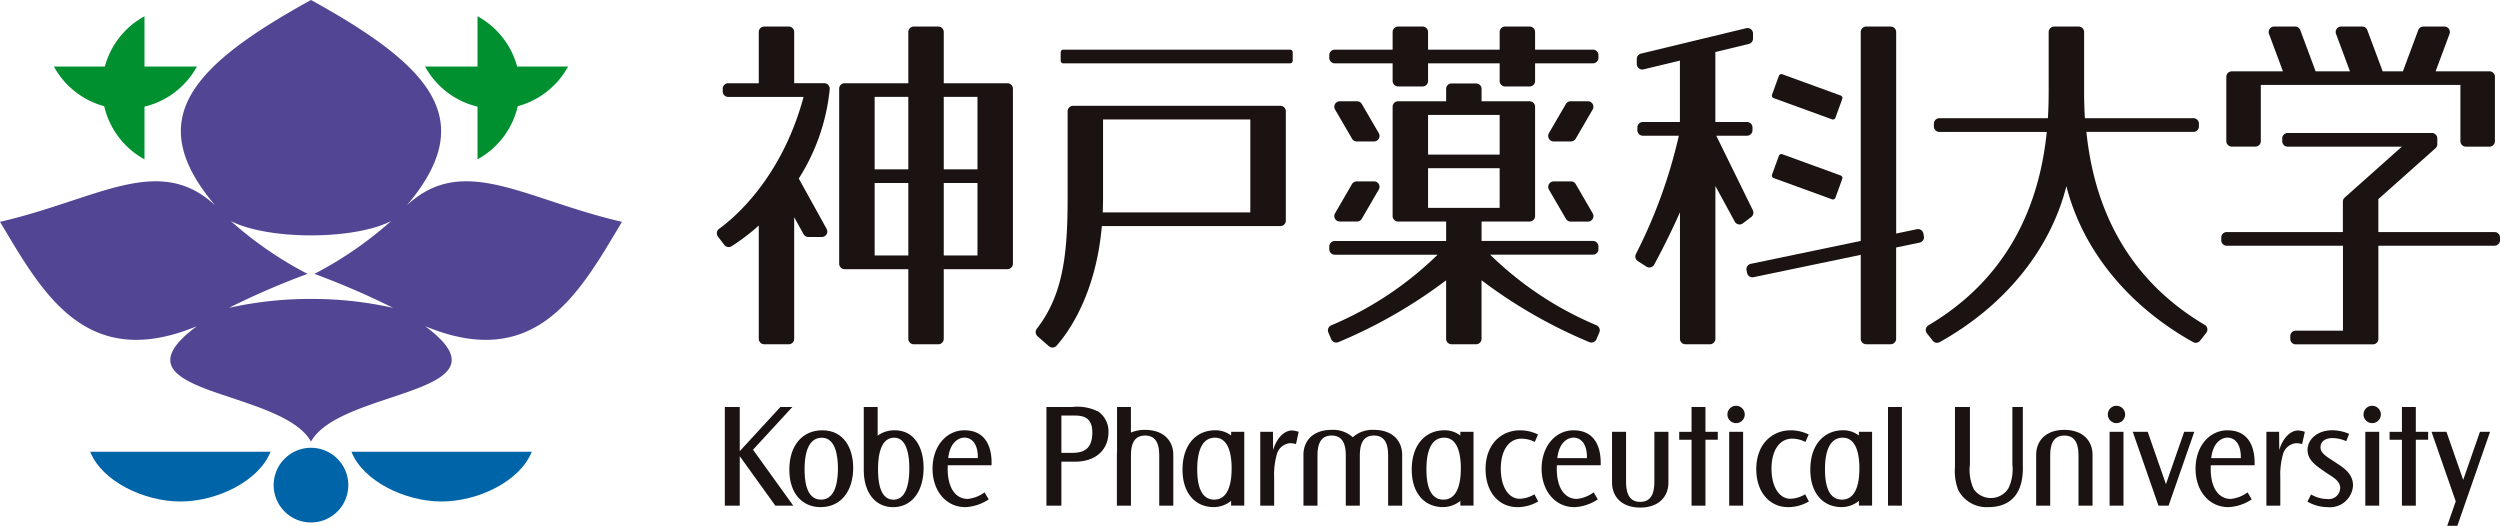
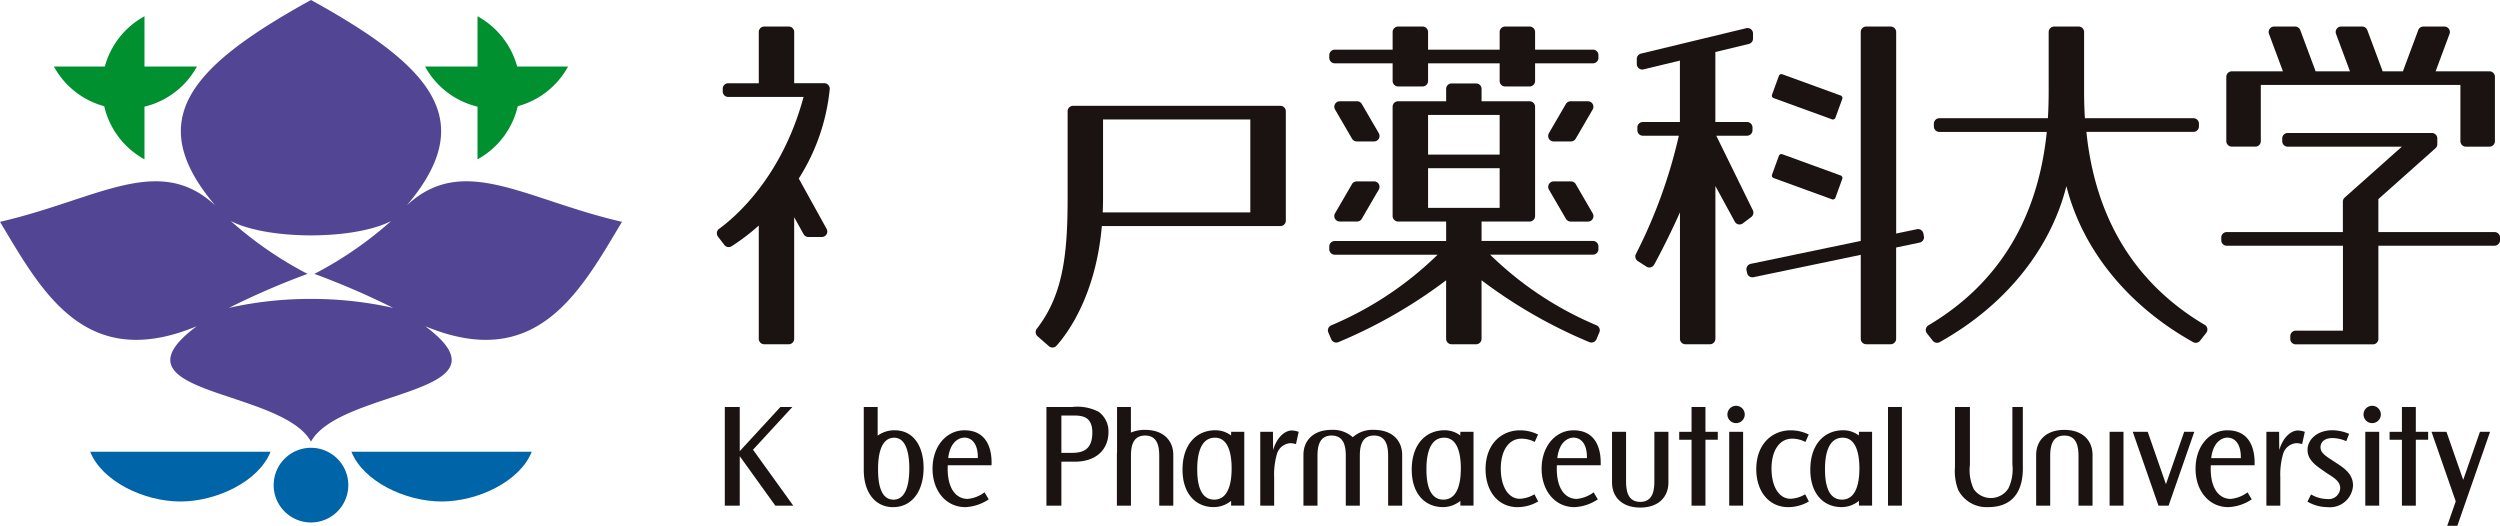
<svg xmlns="http://www.w3.org/2000/svg" width="271.698" height="57.147">
  <g data-name="グループ 27">
    <g data-name="グループ 26">
      <g data-name="グループ 21">
        <g data-name="グループ 20">
          <path data-name="パス 48" d="M9.802 49.095c1.27 3.2 5.833 5.407 9.8 5.407s8.532-2.2 9.8-5.407z" fill="#0064a9" />
          <path data-name="パス 49" d="M38.192 49.095c1.271 3.2 5.834 5.407 9.8 5.407s8.531-2.2 9.8-5.407z" fill="#0064a9" />
          <g data-name="グループ 19">
            <path data-name="パス 50" d="M33.799 56.781a4.057 4.057 0 01-4.057-4.058 4.056 4.056 0 118.112 0 4.056 4.056 0 01-4.055 4.058z" fill="#0064a9" />
          </g>
        </g>
        <path data-name="パス 51" d="M61.738 7.231h-5.534a8.862 8.862 0 00-4.308-5.462v5.462h-5.7a8.85 8.85 0 005.7 4.36v5.725a8.848 8.848 0 004.374-5.774 8.861 8.861 0 005.468-4.311z" fill="#00902f" />
        <path data-name="パス 52" d="M5.859 7.231h5.534a8.862 8.862 0 014.309-5.462v5.462h5.7a8.851 8.851 0 01-5.7 4.36v5.725a8.85 8.85 0 01-4.376-5.774 8.862 8.862 0 01-5.467-4.311z" fill="#00902f" />
      </g>
      <g data-name="グループ 25">
        <g data-name="グループ 24">
          <g data-name="グループ 23">
            <g data-name="グループ 22">
              <path data-name="パス 53" d="M44.217 22.316c7.812-9.233 2.854-15-10.418-22.316-13.277 7.315-18.231 13.083-10.42 22.316-6.145-5.709-12.781-.643-23.379 1.792 4.491 7.476 9.2 16.41 21.386 11.344-10.051 7.476 9.2 6.753 12.413 12.542 3.207-5.788 22.463-5.065 12.412-12.542 12.19 5.065 16.9-3.868 21.386-11.344-10.599-2.435-17.236-7.501-23.38-1.792zM33.799 32.488a40.214 40.214 0 00-8.92.971 83.708 83.708 0 018.543-3.694 40.627 40.627 0 01-8.346-5.751c1.77.936 5.008 1.567 8.72 1.567s6.95-.63 8.72-1.567a40.642 40.642 0 01-8.348 5.751 83.9 83.9 0 018.554 3.695 40.214 40.214 0 00-8.923-.972z" fill="#524593" />
            </g>
          </g>
        </g>
      </g>
    </g>
  </g>
  <g data-name="グループ 36">
    <g data-name="グループ 35">
      <g data-name="グループ 30">
        <g data-name="グループ 29">
          <g data-name="グループ 28" fill="#1a1311">
-             <path data-name="長方形 8" d="M115.56 5.398h24.645a.287.287 0 01.287.287v.913a.287.287 0 01-.287.287h-24.646a.286.286 0 01-.286-.287v-.913a.287.287 0 01.287-.287z" />
            <path data-name="長方形 9" d="M192.583 10.292l.746-2.05a.286.286 0 01.367-.171l6.35 2.311a.286.286 0 01.171.367l-.746 2.05a.287.287 0 01-.367.172l-6.35-2.31a.287.287 0 01-.17-.369z" />
            <path data-name="長方形 10" d="M192.583 18.982l.746-2.05a.286.286 0 01.367-.171l6.35 2.311a.286.286 0 01.171.367l-.746 2.051a.286.286 0 01-.367.171l-6.35-2.31a.287.287 0 01-.17-.369z" />
            <path data-name="パス 54" d="M209.032 25.371a.594.594 0 00-.579-.474.5.5 0 00-.122.014l-2.256.469V3.48a.6.6 0 00-.594-.594h-2.666a.593.593 0 00-.591.594v22.704l-11.955 2.49a.6.6 0 00-.459.7l.062.29a.59.59 0 00.7.461l11.653-2.43v9.122a.592.592 0 00.591.594h2.66a.594.594 0 00.594-.594v-9.92l2.558-.534a.6.6 0 00.376-.256.591.591 0 00.083-.445z" />
            <path data-name="パス 55" d="M173.509 35.352a37.077 37.077 0 01-11.567-7.677h11.182a.592.592 0 00.592-.594v-.3a.593.593 0 00-.592-.594h-12.108v-2.112h5.222a.594.594 0 00.594-.594V11.602a.592.592 0 00-.594-.594h-5.222V9.66a.591.591 0 00-.591-.591h-2.666a.593.593 0 00-.594.591v1.346h-5.222a.594.594 0 00-.594.594v11.881a.6.6 0 00.594.594h5.222v2.118h-12.106a.6.6 0 00-.594.594v.3a.594.594 0 00.594.594h11.18a37.138 37.138 0 01-11.565 7.677.594.594 0 00-.31.778l.314.734a.6.6 0 00.327.318.6.6 0 00.457-.008 53.57 53.57 0 0011.7-6.717v6.357a.594.594 0 00.594.594h2.666a.592.592 0 00.591-.594v-6.36a53.547 53.547 0 0011.705 6.717.593.593 0 00.455.008.592.592 0 00.329-.318l.312-.734a.593.593 0 00-.305-.781zm-10.528-22.86V16.8h-7.78v-4.308zm-7.78 10.1v-4.31h7.78v4.31z" />
            <path data-name="パス 56" d="M145.059 6.883h6.291v1.919a.6.6 0 00.594.594h2.666a.593.593 0 00.591-.594V6.883h7.78v1.919a.593.593 0 00.591.594h2.666a.594.594 0 00.594-.594V6.883h6.293a.593.593 0 00.591-.594v-.3a.593.593 0 00-.591-.594h-6.293V3.479a.594.594 0 00-.594-.594h-2.666a.593.593 0 00-.591.594v1.919h-7.78V3.479a.593.593 0 00-.591-.594h-2.666a.6.6 0 00-.594.594v1.919h-6.291a.6.6 0 00-.594.594v.3a.6.6 0 00.594.591z" />
            <path data-name="パス 57" d="M190.498 22.848l-3.975-8.1h3.346a.593.593 0 00.591-.594v-.3a.593.593 0 00-.591-.594h-3.445V5.654l3.638-.879a.593.593 0 00.455-.577V3.64a.6.6 0 00-.227-.467.591.591 0 00-.366-.126.529.529 0 00-.139.017l-11.446 2.761a.6.6 0 00-.455.577v.56a.6.6 0 00.594.594.634.634 0 00.139-.017l3.954-.955v6.676h-4.032a.593.593 0 00-.591.594v.3a.593.593 0 00.591.594h3.917a54.994 54.994 0 01-4.668 12.861.6.6 0 00.211.769l.935.6a.6.6 0 00.318.093.579.579 0 00.145-.019.594.594 0 00.372-.285c.5-.9 1.721-3.245 2.808-5.693v13.745a.592.592 0 00.591.594h2.666a.594.594 0 00.594-.594v-16.6l2.105 3.863a.592.592 0 00.395.3.637.637 0 00.126.014.6.6 0 00.356-.12l.916-.693a.594.594 0 00.172-.735z" />
            <path data-name="パス 58" d="M149.846 14.474l-1.845-3.172a.59.59 0 00-.511-.294h-1.888a.593.593 0 00-.511.891l1.845 3.172a.592.592 0 00.511.3h1.888a.594.594 0 00.511-.893z" />
            <path data-name="パス 59" d="M149.335 19.715h-1.889a.6.6 0 00-.513.294l-1.843 3.174a.593.593 0 00.511.891h1.888a.591.591 0 00.511-.3l1.845-3.172a.593.593 0 00-.511-.891z" />
            <path data-name="パス 60" d="M173.093 11.306a.593.593 0 00-.515-.3h-1.886a.6.6 0 00-.513.294l-1.845 3.172a.6.6 0 000 .6.59.59 0 00.513.3h1.886a.6.6 0 00.513-.3l1.845-3.172a.6.6 0 00.002-.594z" />
            <path data-name="パス 61" d="M171.251 20.009a.593.593 0 00-.513-.294h-1.887a.59.59 0 00-.513.3.6.6 0 000 .594l1.845 3.172a.6.6 0 00.513.3h1.886a.593.593 0 00.513-.891z" />
            <path data-name="パス 62" d="M139.144 11.5h-22.525a.593.593 0 00-.591.594v9.507c0 6.214-.548 10.518-3.35 14.129a.6.6 0 00.079.811l1.235 1.082a.591.591 0 00.831-.052c1.262-1.419 4.266-5.524 4.926-13h19.4a.592.592 0 00.594-.594V12.094a.594.594 0 00-.599-.594zm-3.261 11.583h-16.04c.021-.482.035-.974.035-1.483v-8.616h16.005z" />
-             <path data-name="パス 63" d="M109.49 9.046h-6.924V3.479a.593.593 0 00-.591-.594h-2.666a.6.6 0 00-.594.594v5.567h-6.921a.594.594 0 00-.594.594v19.02a.594.594 0 00.594.594h6.921v7.567a.594.594 0 00.594.594h2.666a.592.592 0 00.591-.594v-7.568h6.924a.6.6 0 00.594-.594V9.639a.6.6 0 00-.594-.593zM98.715 27.765h-3.66v-7.874h3.66zm0-9.362h-3.66v-7.874h3.66zm7.516 9.362h-3.665v-7.874h3.665zm0-9.362h-3.665v-7.874h3.665z" />
            <path data-name="パス 64" d="M90.022 9.242a.584.584 0 00-.438-.2h-3.272V3.479a.593.593 0 00-.591-.594h-2.667a.593.593 0 00-.591.594v5.567h-3.326a.593.593 0 00-.591.594v.3a.592.592 0 00.591.594h8.194c-2.391 8.887-7.629 13.218-9.178 14.331a.587.587 0 00-.24.4.606.606 0 00.114.447l.693.908a.591.591 0 00.786.143 22.778 22.778 0 002.957-2.252V36.82a.592.592 0 00.591.594h2.666a.592.592 0 00.591-.594V23.605l1.022 1.845a.588.588 0 00.519.306h1.468a.594.594 0 00.517-.881l-3.027-5.472a22.151 22.151 0 003.363-9.7.588.588 0 00-.151-.461z" />
            <path data-name="パス 65" d="M271.104 25.22h-12.627v-3.58l6.208-5.526a.6.6 0 00.2-.445v-.622a.592.592 0 00-.591-.594h-15.669a.594.594 0 00-.594.594v.3a.594.594 0 00.594.594h12.405l-6.208 5.526a.591.591 0 00-.2.443v3.31h-12.624a.592.592 0 00-.591.594v.3a.593.593 0 00.591.594h12.632v9.228h-5.129a.594.594 0 00-.594.594v.3a.592.592 0 00.594.594h8.388a.592.592 0 00.591-.594V26.703h12.628a.6.6 0 00.593-.594v-.3a.594.594 0 00-.597-.589z" />
            <path data-name="パス 66" d="M242.547 15.936h2.565a.593.593 0 00.591-.594V9.234h21.692v6.109a.593.593 0 00.591.594h2.569a.593.593 0 00.591-.594v-7a.593.593 0 00-.591-.594h-5.853l1.51-4.064a.594.594 0 00-.554-.8h-2.291a.594.594 0 00-.554.387l-1.667 4.479h-2.2l-1.669-4.479a.592.592 0 00-.554-.387h-2.289a.594.594 0 00-.556.8l1.514 4.066h-3.731l-1.669-4.479a.59.59 0 00-.554-.387h-2.289a.594.594 0 00-.556.8l1.514 4.066h-5.559a.6.6 0 00-.594.594v7a.6.6 0 00.593.591z" />
            <path data-name="パス 67" d="M239.605 35.304c-7.563-4.479-11.887-11.536-12.857-20.97h11.637a.6.6 0 00.594-.594v-.3a.6.6 0 00-.594-.594h-11.8a48.414 48.414 0 01-.087-3.017v-6.35a.593.593 0 00-.591-.594h-2.665a.6.6 0 00-.594.594v6.353c0 .705-.008 1.785-.085 3.017h-11.8a.593.593 0 00-.591.594v.3a.593.593 0 00.591.594h11.679c-.96 9.459-5.286 16.53-12.861 21.018a.589.589 0 00-.281.4.6.6 0 00.118.476l.633.8a.59.59 0 00.465.225.6.6 0 00.287-.074c7.1-3.96 12.024-10.047 13.771-16.95 1.75 6.905 6.676 12.992 13.773 16.95a.593.593 0 00.753-.151l.67-.852a.591.591 0 00-.163-.877z" />
          </g>
        </g>
      </g>
      <g data-name="グループ 34" fill="#1a1311">
        <g data-name="グループ 31">
-           <path data-name="パス 68" d="M89.358 46.764c-2.078 0-3.574 1.561-3.574 4.273v.017c0 2.6 1.429 4.062 3.4 4.062 2.176 0 3.541-1.706 3.541-4.273-.005-2.162-1.028-4.079-3.367-4.079zm-.13 7.538c-1.7 0-1.787-2.322-1.787-3.313v-.017c0-.926.1-3.4 1.87-3.4 1.493 0 1.754 1.981 1.754 3.315-.001.915-.082 3.415-1.838 3.415z" />
          <path data-name="パス 69" d="M104.808 46.764c-1.9 0-3.46 1.675-3.46 4.175 0 2.422 1.477 4.175 3.557 4.175a4.931 4.931 0 002.55-.846l-.459-.762a3.6 3.6 0 01-1.834.716c-1.22 0-2.275-1.088-2.161-3.654h4.759c.003-.359.247-3.804-2.952-3.804zm-1.756 3.021c.213-1.867 1.268-2.225 1.756-2.225.811 0 1.493.682 1.462 2.225z" />
          <path data-name="パス 70" d="M86.114 44.231h-1.3l-4.419 4.8v-4.8h-1.624v10.721h1.624v-5.374l3.866 5.375h1.949l-4.374-6.078z" />
          <path data-name="パス 71" d="M97.224 46.764a3.061 3.061 0 00-1.841.583v-3.116h-1.51v6.823c0 2.6 1.34 4.062 3.183 4.062 2.041 0 3.319-1.706 3.319-4.273.001-2.162-.959-4.079-3.151-4.079zm-.122 7.538c-1.6 0-1.675-2.322-1.675-3.313v-.017c0-.926.091-3.4 1.752-3.4 1.4 0 1.644 1.981 1.644 3.315 0 .915-.077 3.415-1.721 3.415z" />
        </g>
        <g data-name="グループ 32">
          <path data-name="パス 72" d="M133.796 47.327a2.825 2.825 0 00-1.706-.567c-2.08 0-3.574 1.559-3.574 4.273v.017c0 2.6 1.429 4.062 3.394 4.062a3 3 0 001.886-.68v.517h1.431v-8.022h-1.429zm.056 3.563c0 .912-.085 3.408-1.892 3.408-1.76 0-1.845-2.322-1.845-3.313v-.017c0-.926.1-3.4 1.927-3.4 1.541 0 1.81 1.981 1.81 3.313z" />
          <path data-name="パス 73" d="M158.703 47.327a2.819 2.819 0 00-1.7-.567c-2.08 0-3.576 1.559-3.576 4.273v.017c0 2.6 1.431 4.062 3.4 4.062a2.994 2.994 0 001.884-.68v.517h1.431v-8.022h-1.431zm.058 3.563c0 .912-.085 3.408-1.894 3.408-1.758 0-1.843-2.322-1.843-3.313v-.017c0-.926.1-3.4 1.927-3.4 1.541 0 1.81 1.981 1.81 3.313z" />
          <path data-name="パス 74" d="M202.019 47.327a2.819 2.819 0 00-1.7-.567c-2.08 0-3.576 1.559-3.576 4.273v.017c0 2.6 1.431 4.062 3.4 4.062a2.994 2.994 0 001.884-.68v.517h1.429v-8.022h-1.429zm.058 3.563c0 .912-.085 3.408-1.894 3.408-1.758 0-1.843-2.322-1.843-3.313v-.017c0-.926.1-3.4 1.927-3.4 1.541 0 1.81 1.981 1.81 3.313z" />
          <path data-name="パス 75" d="M119.396 44.75a5.039 5.039 0 00-2.877-.519h-2.794v10.721h1.625v-4.775h1.429c2.647 0 3.687-1.609 3.687-3.185a2.629 2.629 0 00-1.07-2.242zm-2.958 4.468h-1.088v-4.061h1.088c.974 0 2.275-.05 2.275 1.851 0 2.01-1.201 2.21-2.275 2.21z" />
          <path data-name="パス 76" d="M138.36 48.909l-.017-1.981h-1.379v8.024h1.51v-3.069a8.081 8.081 0 01.294-2.519 1.631 1.631 0 011.446-1.2 2.32 2.32 0 01.633.1l.292-1.332a2.309 2.309 0 00-.763-.147c-.537-.004-1.511.468-2.016 2.124z" />
          <path data-name="パス 77" d="M165.169 54.206c-1.218 0-2.064-1.284-2.064-3.282 0-1.932.846-3.249 2.242-3.249a3.116 3.116 0 011.446.358l.358-.813a4.469 4.469 0 00-1.948-.455c-2.064 0-3.754 1.528-3.754 4.225 0 2.4 1.365 4.126 3.476 4.126a4.454 4.454 0 002.242-.618l-.405-.78a3.34 3.34 0 01-1.593.488z" />
          <path data-name="パス 78" d="M171.002 46.765c-1.9 0-3.46 1.675-3.46 4.175 0 2.422 1.479 4.175 3.557 4.175a4.923 4.923 0 002.55-.846l-.455-.763a3.6 3.6 0 01-1.834.716c-1.218 0-2.275-1.088-2.161-3.654h4.761c-.001-.358.241-3.803-2.958-3.803zm-1.754 3.021c.211-1.867 1.266-2.225 1.754-2.225.813 0 1.5.682 1.462 2.225z" />
          <path data-name="長方形 11" d="M187.929 46.928h1.511v8.025h-1.511z" />
          <path data-name="パス 79" d="M194.59 54.206c-1.218 0-2.064-1.284-2.064-3.282 0-1.932.846-3.249 2.242-3.249a3.11 3.11 0 011.446.358l.358-.813a4.47 4.47 0 00-1.948-.455c-2.064 0-3.754 1.528-3.754 4.225 0 2.4 1.365 4.126 3.476 4.126a4.454 4.454 0 002.242-.618l-.405-.78a3.34 3.34 0 01-1.593.488z" />
          <path data-name="長方形 12" d="M205.187 44.231h1.511v10.721h-1.511z" />
          <path data-name="パス 80" d="M188.677 44.101a.942.942 0 10.941.943.943.943 0 00-.941-.943z" />
          <path data-name="パス 81" d="M149.32 46.717a3.211 3.211 0 00-2.3.8 3.211 3.211 0 00-2.3-.8c-2.07 0-3.063 1.241-3.063 2.707v5.528h1.526v-5.387c0-.9.122-2.231 1.537-2.231s1.539 1.328 1.539 2.231v5.387h1.526v-5.387c0-.9.122-2.231 1.539-2.231s1.537 1.328 1.537 2.231v5.387h1.526v-5.528c-.004-1.466-.997-2.707-3.067-2.707z" />
          <path data-name="パス 82" d="M124.443 46.718a3.783 3.783 0 00-1.537.294v-2.781H121.4v4.887a3.01 3.01 0 00-.017.306v5.528h1.528v-5.387c0-.9.12-2.231 1.537-2.231s1.537 1.328 1.537 2.231v5.387h1.528v-5.528c0-1.466-.995-2.706-3.07-2.706z" />
          <path data-name="パス 83" d="M179.795 52.311c0 .9-.122 2.234-1.537 2.234s-1.539-1.33-1.539-2.234v-5.383h-1.525v5.528c0 1.466.993 2.707 3.065 2.707s3.063-1.241 3.063-2.707v-5.528h-1.526z" />
          <path data-name="パス 84" d="M185.347 44.231h-1.511v2.7h-1.34v.861h1.34v7.164h1.511v-7.167h1.34v-.861h-1.34z" />
        </g>
        <g data-name="グループ 33">
          <path data-name="パス 85" d="M262.549 44.231h-1.511v2.7h-1.34v.861h1.34v7.164h1.511v-7.167h1.34v-.861h-1.34z" />
          <path data-name="パス 86" d="M219.841 44.231h-1.137v6.254a4.743 4.743 0 01-.438 2.6 2.262 2.262 0 01-3.754.081 4.857 4.857 0 01-.422-2.664v-6.27h-1.626v6.546a5.662 5.662 0 00.358 2.484 3.462 3.462 0 003.232 1.853c4.078 0 3.787-3.931 3.787-4.678z" />
          <path data-name="長方形 13" d="M229.269 46.928h1.511v8.025h-1.511z" />
          <path data-name="パス 87" d="M235.393 52.62l-1.982-5.692h-1.624l2.794 8.025h1.1l2.794-8.025h-1.1z" />
          <path data-name="パス 88" d="M242.07 46.765c-1.9 0-3.46 1.675-3.46 4.175 0 2.422 1.477 4.175 3.557 4.175a4.931 4.931 0 002.55-.846l-.455-.763a3.6 3.6 0 01-1.834.716c-1.22 0-2.275-1.088-2.161-3.654h4.759c-.001-.358.243-3.803-2.956-3.803zm-1.756 3.021c.213-1.867 1.268-2.225 1.756-2.225.811 0 1.493.682 1.462 2.225z" />
          <path data-name="パス 89" d="M247.708 48.909l-.016-1.981h-1.382v8.024h1.512v-3.069a8.134 8.134 0 01.292-2.519 1.633 1.633 0 011.446-1.2 2.3 2.3 0 01.633.1l.294-1.332a2.326 2.326 0 00-.763-.147c-.539-.004-1.513.468-2.016 2.124z" />
          <path data-name="パス 90" d="M253.945 50.341l-.716-.472c-.811-.521-1.038-.846-1.038-1.268 0-.536.422-.991 1.3-.991a3.728 3.728 0 011.5.341l.308-.8a4.727 4.727 0 00-1.836-.391c-1.607 0-2.68.993-2.68 2.128 0 .749.391 1.348 1.4 2.047l.649.455c.682.455 1.5.86 1.5 1.657a1.244 1.244 0 01-1.4 1.187 3.575 3.575 0 01-1.77-.5l-.391.78a4.335 4.335 0 002.178.6 2.51 2.51 0 002.777-2.372c-.011-1.2-.921-1.849-1.781-2.401z" />
          <path data-name="長方形 14" d="M257.059 46.928h1.511v8.025h-1.511z" />
-           <path data-name="パス 91" d="M230.016 44.101a.942.942 0 10.943.943.942.942 0 00-.943-.943z" />
          <path data-name="パス 92" d="M257.806 44.101a.942.942 0 10.943.943.943.943 0 00-.943-.943z" />
          <path data-name="パス 93" d="M224.351 46.717c-2.07 0-3.063 1.241-3.063 2.707v5.528h1.526v-5.387c0-.9.122-2.231 1.537-2.231s1.539 1.328 1.539 2.231v5.387h1.526v-5.528c0-1.466-.993-2.707-3.065-2.707z" />
          <path data-name="パス 94" d="M265.961 57.147h1.1l3.558-10.219h-1.1l-1.82 5.226-1.819-5.226h-1.624l2.632 7.558z" />
        </g>
      </g>
    </g>
  </g>
</svg>